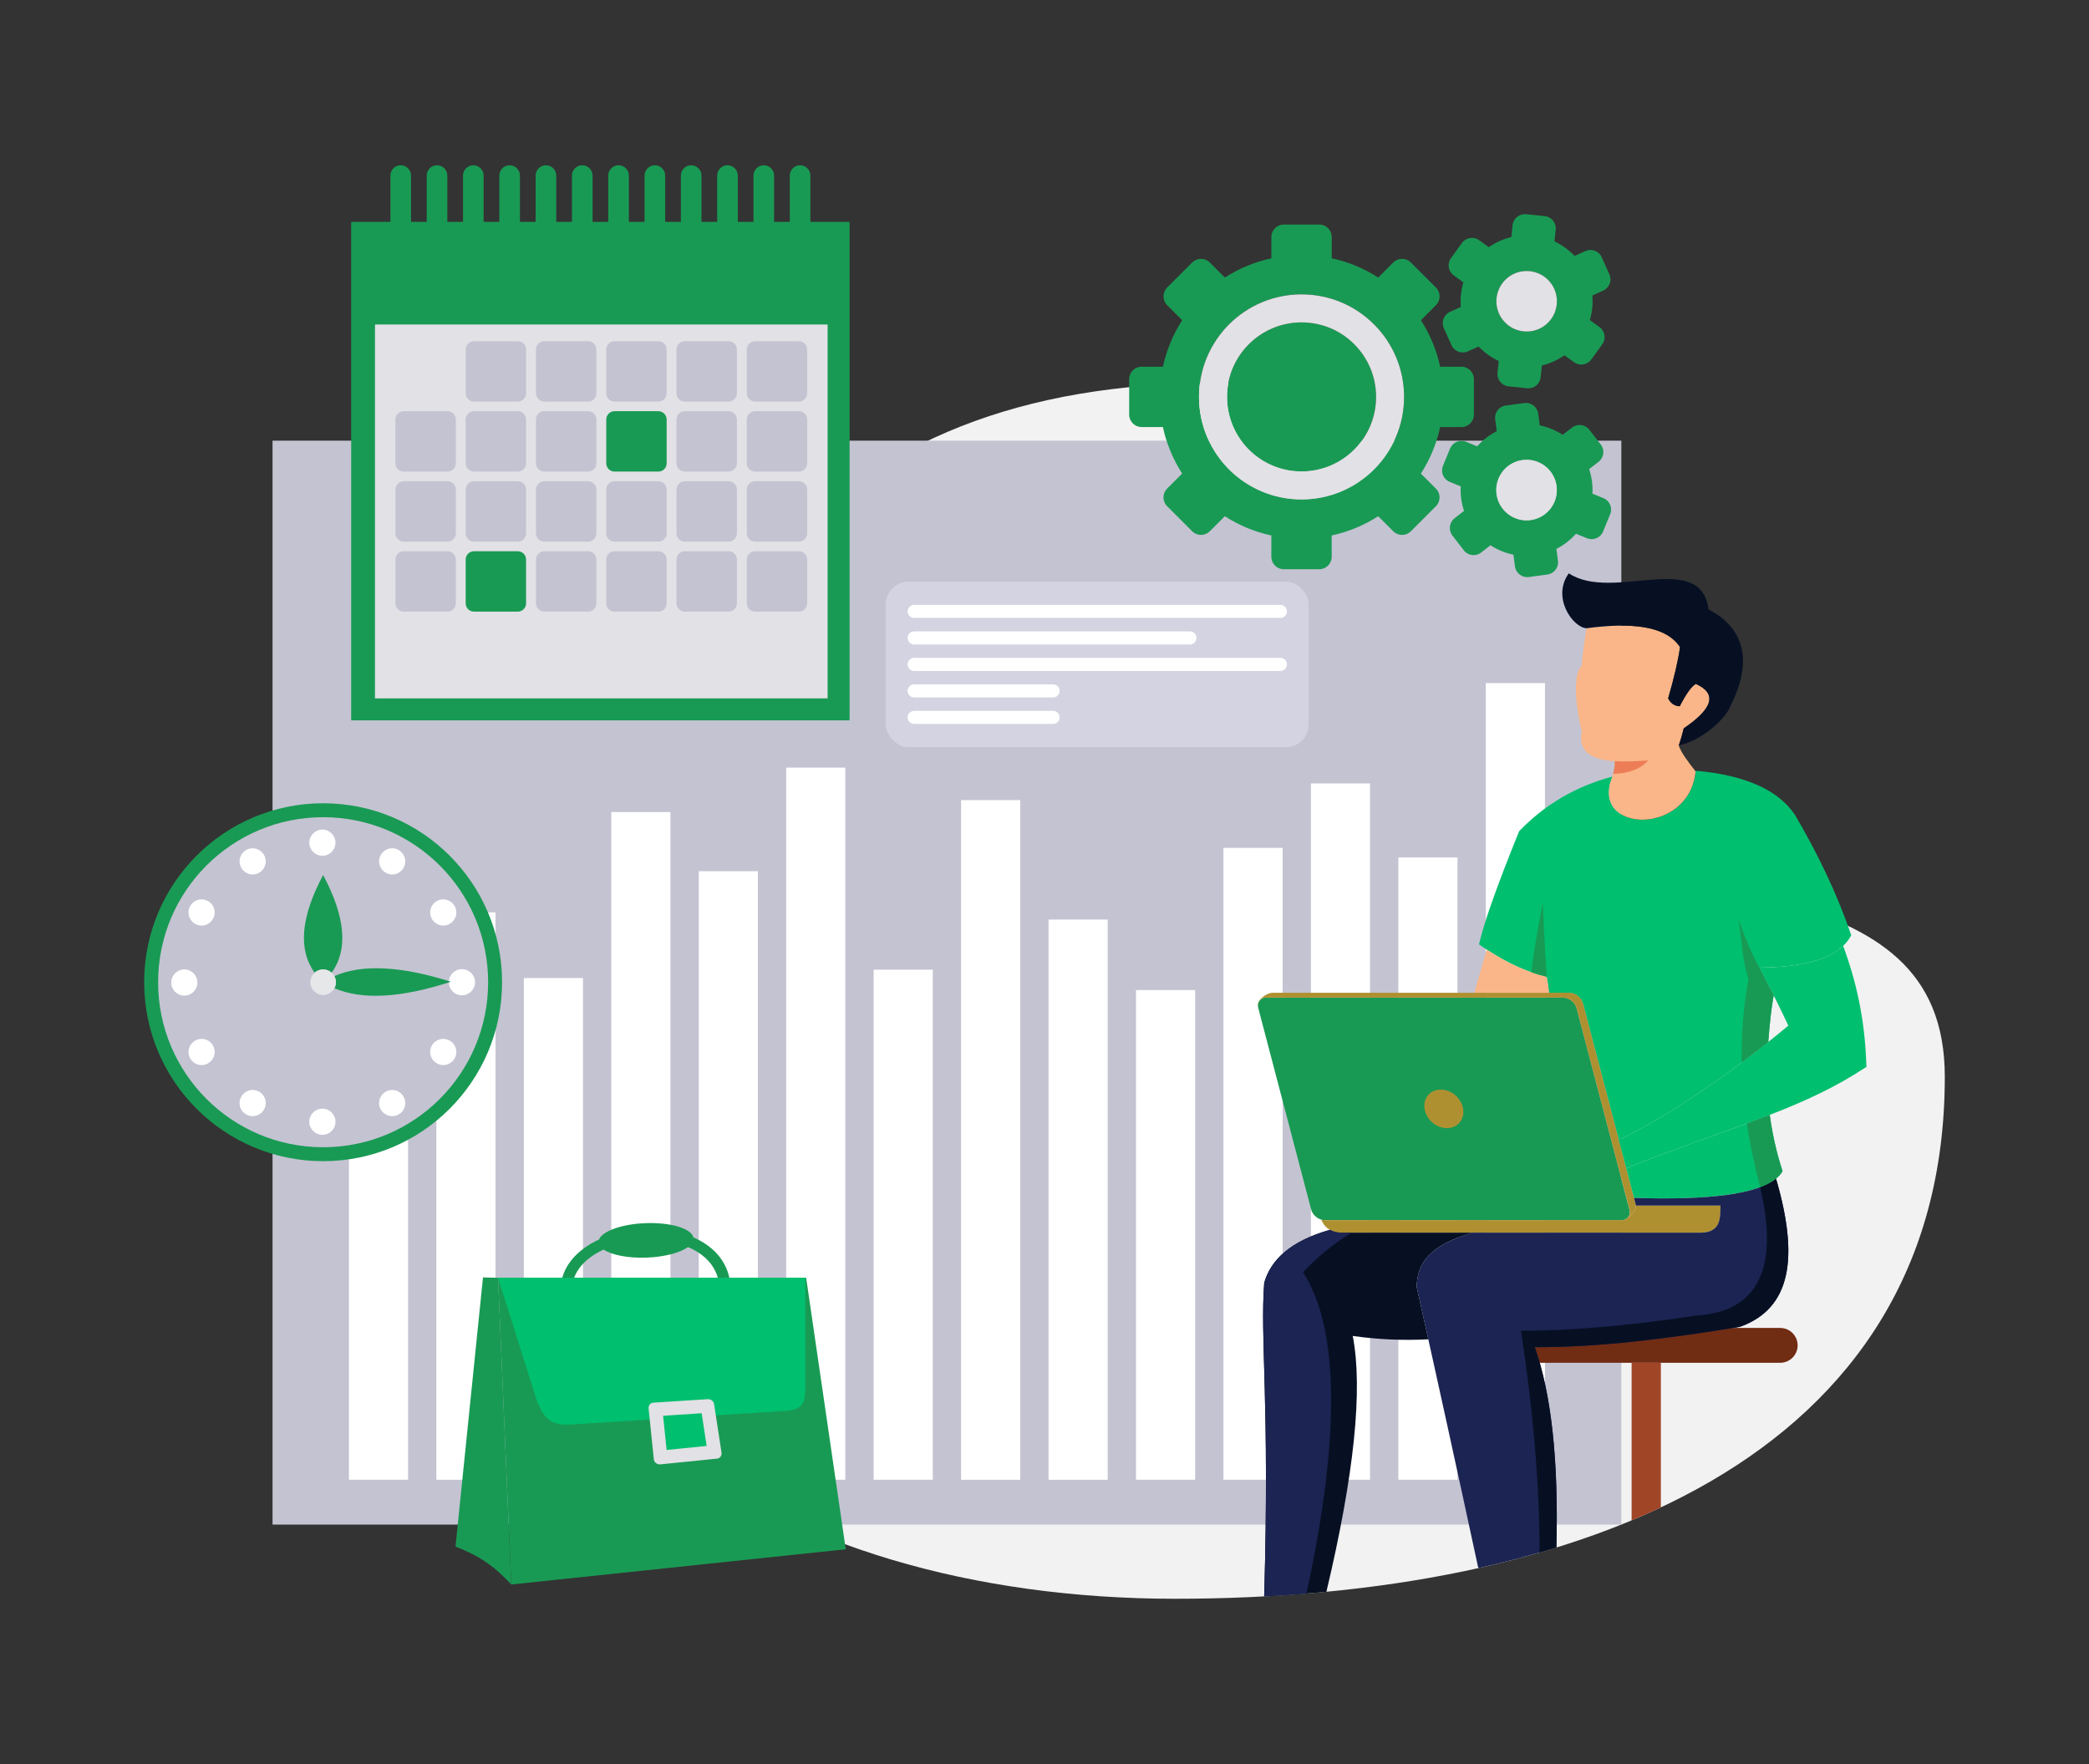
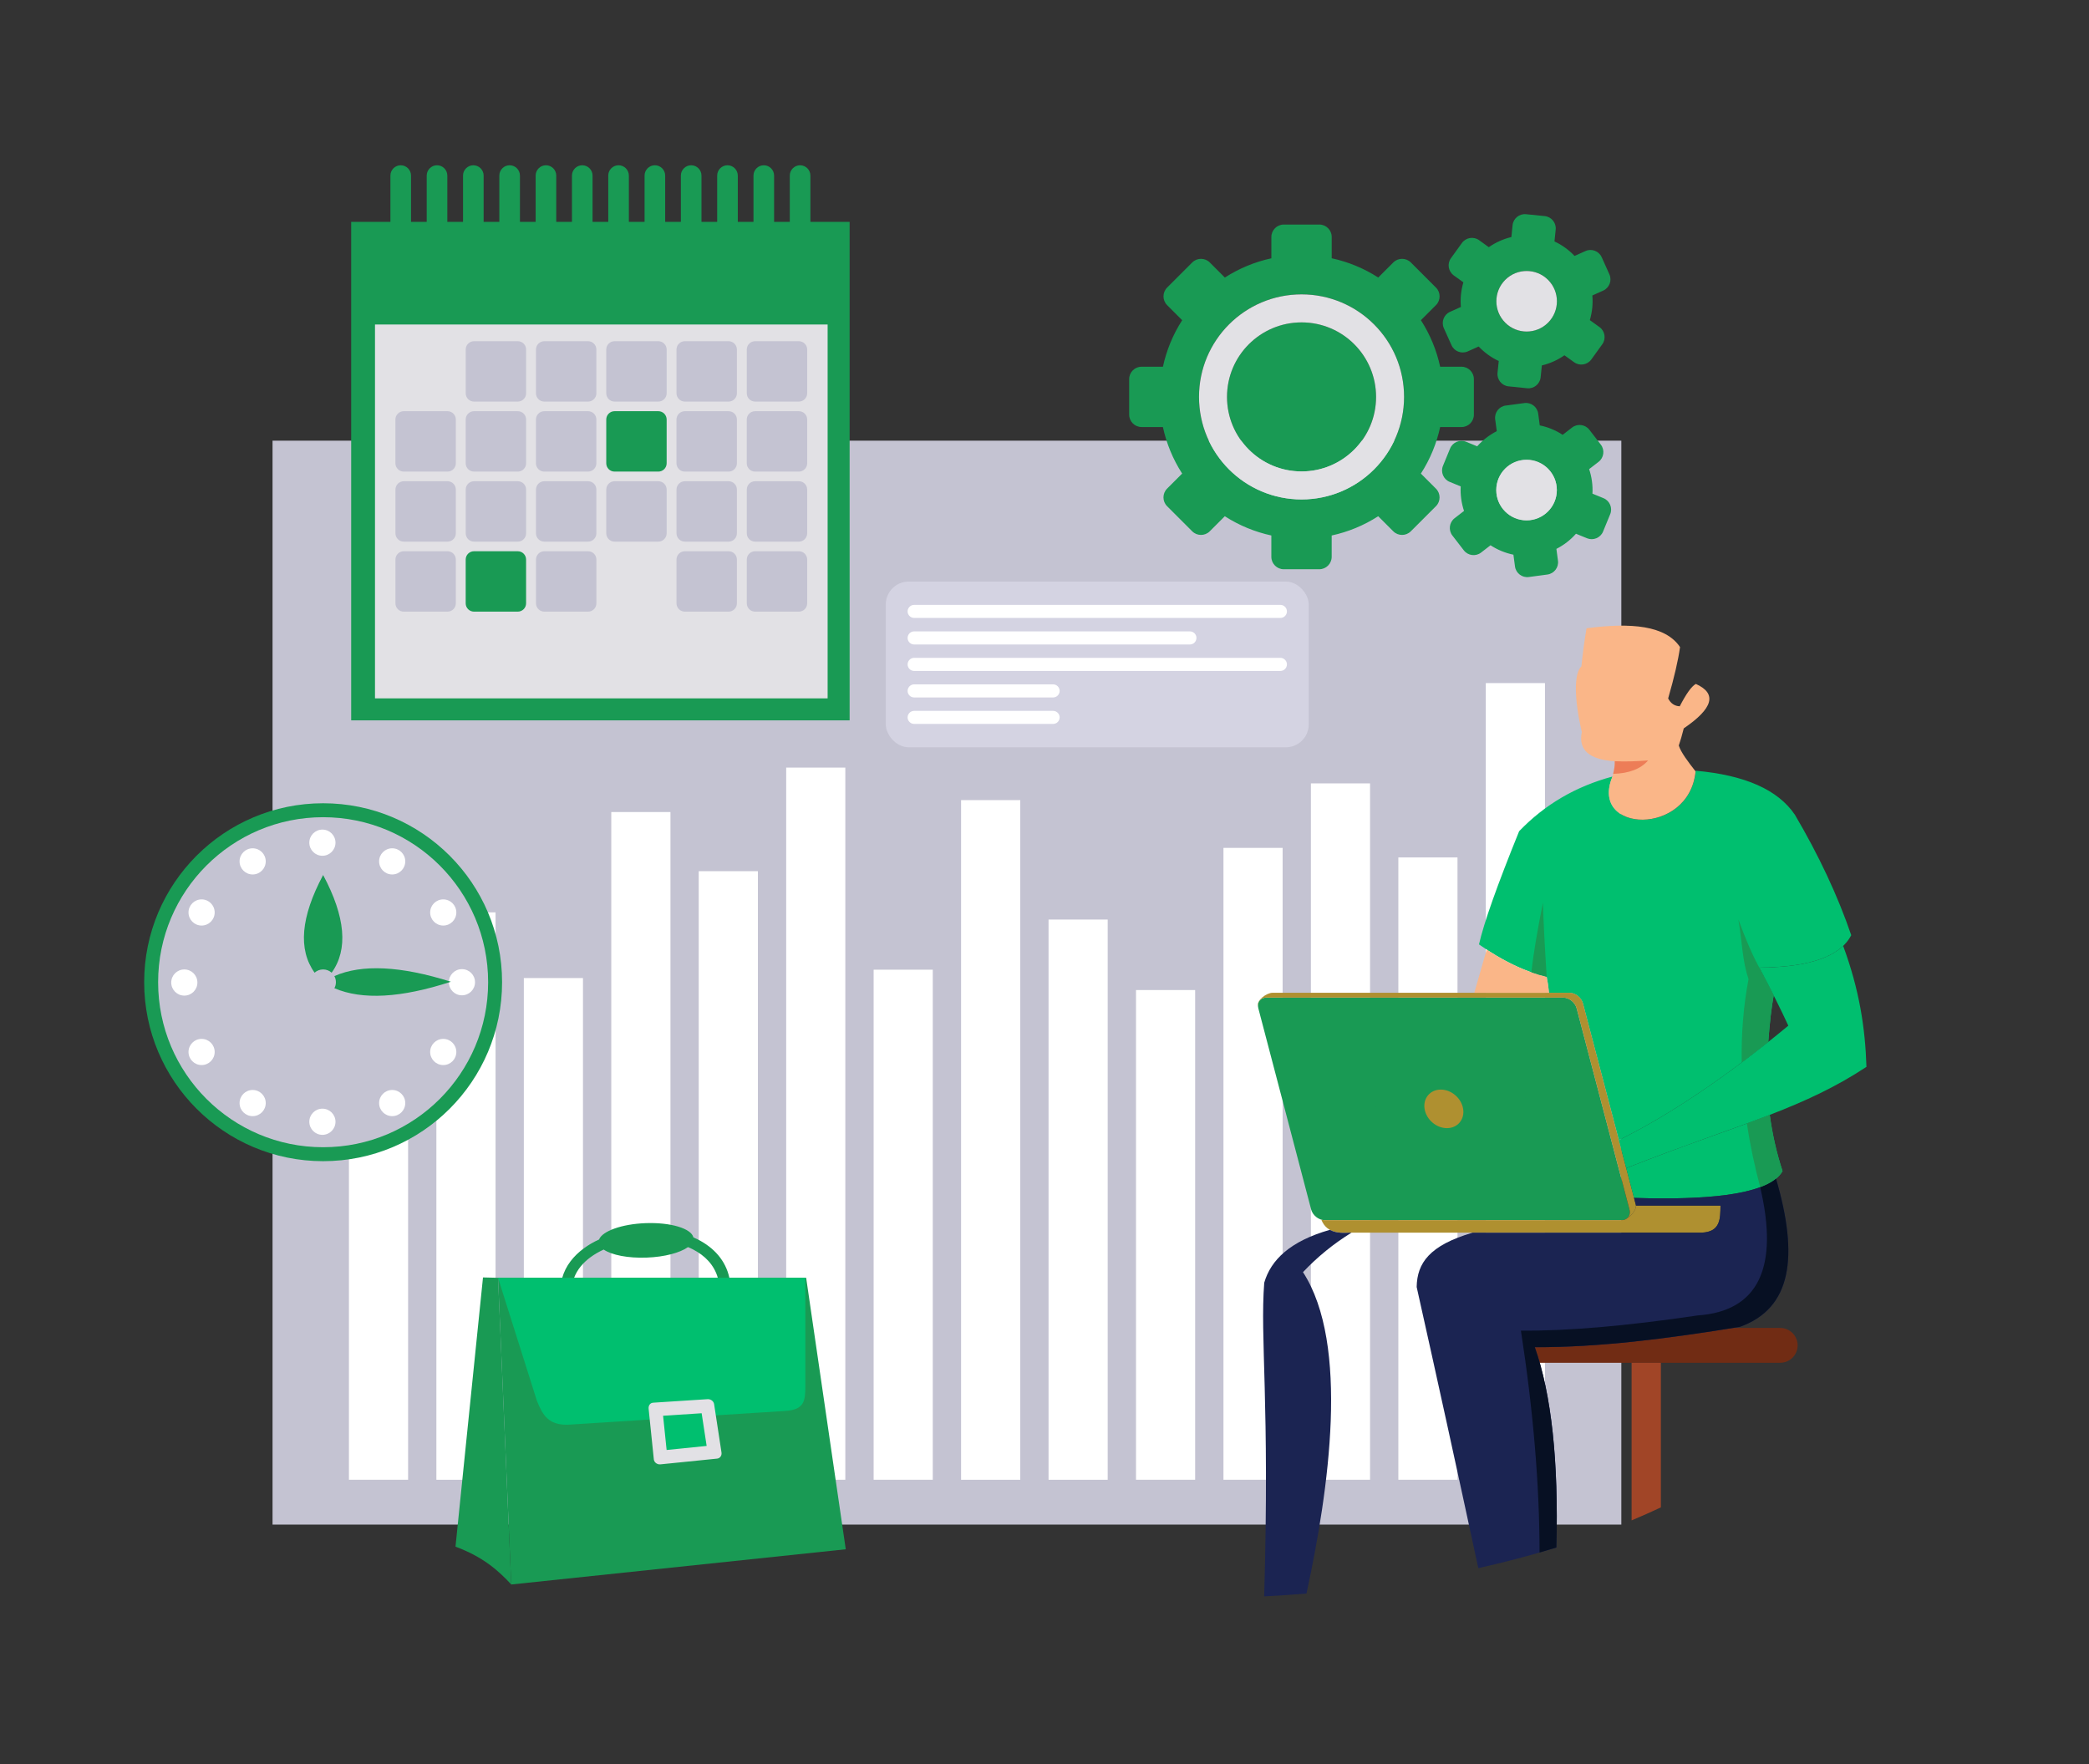
<svg xmlns="http://www.w3.org/2000/svg" id="Layer_1" data-name="Layer 1" viewBox="0 0 752 635">
  <rect x="0" y="0" width="752" height="635" fill="#333333" stroke="none" />
  <defs>
    <style>
      .cls-1, .cls-2 {
        fill: #c4c3d2;
      }

      .cls-3 {
        fill: #712c14;
      }

      .cls-3, .cls-4, .cls-5, .cls-6, .cls-7, .cls-8, .cls-2, .cls-9, .cls-10, .cls-11, .cls-12, .cls-13, .cls-14, .cls-15 {
        fill-rule: evenodd;
      }

      .cls-4 {
        fill: #f2f2f2;
      }

      .cls-5 {
        fill: #fab688;
      }

      .cls-6 {
        fill: #af9030;
      }

      .cls-16, .cls-7 {
        fill: #fff;
      }

      .cls-8 {
        fill: #00bf6f;
      }

      .cls-17, .cls-10 {
        fill: #e2e1e5;
      }

      .cls-9, .cls-18 {
        fill: #199a54;
      }

      .cls-19 {
        fill: #d4d3e2;
      }

      .cls-11 {
        fill: #1b2452;
      }

      .cls-12 {
        fill: #a14527;
      }

      .cls-13 {
        fill: #ed7d57;
      }

      .cls-14 {
        fill: #071023;
      }

      .cls-15 {
        fill: #e6e7e8;
      }
    </style>
  </defs>
-   <path class="cls-4" d="M438.45,137.85c62.19,0,55.09,113.48,99.99,148.07,59.42,45.78,161.65,23.11,161.65,101.68,0,137.93-132.6,187.91-277.1,187.91s-267.8-76.5-224.77-214.07c43.03-137.57,95.73-223.59,240.23-223.59Z" />
  <rect class="cls-1" x="98.11" y="158.63" width="485.54" height="390.18" />
  <rect class="cls-16" x="125.61" y="386.89" width="21.3" height="145.78" />
  <rect class="cls-16" x="157.09" y="328.43" width="21.3" height="204.25" />
  <rect class="cls-16" x="188.57" y="352.07" width="21.29" height="180.61" />
  <rect class="cls-16" x="220.05" y="292.31" width="21.3" height="240.36" />
  <rect class="cls-16" x="251.53" y="313.6" width="21.3" height="219.08" />
  <rect class="cls-16" x="283.01" y="276.31" width="21.29" height="256.36" />
  <rect class="cls-16" x="314.49" y="349.06" width="21.29" height="183.61" />
  <rect class="cls-16" x="345.97" y="288.02" width="21.3" height="244.66" />
  <rect class="cls-16" x="377.46" y="331.01" width="21.29" height="201.67" />
  <rect class="cls-16" x="408.94" y="356.39" width="21.29" height="176.28" />
  <rect class="cls-16" x="440.42" y="305.21" width="21.3" height="227.46" />
  <rect class="cls-16" x="471.9" y="282" width="21.29" height="250.67" />
  <rect class="cls-16" x="503.38" y="308.65" width="21.29" height="224.02" />
  <rect class="cls-16" x="534.86" y="245.89" width="21.3" height="286.78" />
  <path class="cls-9" d="M455.79,359.11h106.92c2.11,0,4.28,1.72,4.84,3.83l19.02,72.44c.55,2.1-.72,3.83-2.83,3.83h-106.92c-2.11,0-4.28-1.72-4.83-3.83l-19.02-72.44c-.55-2.11.72-3.83,2.82-3.83Z" />
  <path class="cls-8" d="M569.83,361.2l12.92,49.18c15.51-7.57,34.19-19.71,53.79-35.29.53-7.01,1.18-12.6,1.96-16.78-1.57-3.12-3.29-6.45-5.17-10,18.08-.11,29.11-4,33.08-11.67-4.84-14.15-11.6-28.61-20.29-43.36-6.07-8.99-17.97-14.27-35.7-15.84-2.07,23.77-38.52,22.55-29.95,2.09-13.23,3.55-24.43,10.11-33.61,19.68-7.9,19.46-12.72,33.05-14.45,40.75,8.58,6.01,16.7,9.9,24.38,11.67.35,1.69.62,3.6.83,5.75h7.38c2.1,0,4.28,1.72,4.83,3.83Z" />
  <path class="cls-6" d="M582.74,410.38l-12.91-49.18c-.55-2.11-2.73-3.83-4.83-3.83h-106.92c-2.11,0-5.86,2.72-5.23,4.81-.1-1.74,1.1-3.07,2.95-3.07h106.92c2.11,0,4.28,1.72,4.84,3.83l19.02,72.44c.33,1.26,0,2.39-.76,3.09,1.76-1.14,3.44-3.33,3.05-4.83l-6.11-23.26Z" />
  <path class="cls-6" d="M583.74,439.21h-106.92c-.39,0-.79-.06-1.17-.17,2.13,5.51,7.91,4.7,10.17,4.68h126.76c6.87-.29,6.69-5.11,6.78-9.75h-30.45c.1,1.47-1.46,3.44-3.1,4.5-.51.47-1.22.74-2.07.74Z" />
  <path class="cls-9" d="M568.77,388.9c-11.46,5.8-25.02,7.58-38.96,8.29.15.5.28,1.02.36,1.54.93,5.88-3.21,10.88-9.19,10.88-5.64,0-10.75-4.46-11.63-10.01-.1-.6-.14-1.2-.13-1.78-14.47.39-28.46,1.18-40.02,5.71l7.95,30.28h103.42l-11.8-44.91Z" />
  <path class="cls-6" d="M518.66,392.22c3.83,0,7.43,3.11,8.04,6.94.61,3.83-2.01,6.94-5.84,6.94s-7.43-3.1-8.04-6.94c-.61-3.83,2.01-6.94,5.84-6.94Z" />
  <path class="cls-8" d="M641.68,421.56c-2.13-6.5-3.67-13.25-4.6-20.24-14.4,5.58-30.87,10.95-51.68,19.18l2.81,10.71c31.46,1.03,49.28-2.19,53.47-9.64Z" />
  <path class="cls-8" d="M585.4,420.5c20.82-8.22,37.28-13.6,51.68-19.18,12.69-4.91,23.77-9.98,34.81-17.29-.46-14.1-2.56-27.74-8.39-43.55-5.36,5.12-15.42,7.73-30.19,7.83,4.27,8.08,7.76,15.04,10.45,20.9-22.21,18.41-43.62,32.67-61.03,41.17l2.66,10.12Z" />
  <path class="cls-5" d="M535.18,341.83c-1.6,5.6-3.09,10.78-4.46,15.54h26.89c-.2-2.15-.48-4.06-.83-5.75-6.84-1.58-14.05-4.84-21.61-9.79Z" />
-   <path class="cls-14" d="M477.48,572.99c10.03-42.24,13.19-72.94,9.48-92.09,9.04,1.29,18.11,1.69,27.23,1.21-1.39-6.24-2.78-12.5-4.2-18.83.16-8.6,4.56-14.98,20.14-19.56h-44.31c-1.51.01-4.58.38-7.09-1.02-14.28,4.08-21.25,10.81-23.63,19.04-1.55,20.16,2.01,42.82-.02,112.92,7.54-.41,15.01-.96,22.41-1.67Z" />
  <path class="cls-11" d="M486.51,443.72h-.69c-1.51.01-4.58.38-7.09-1.02-14.28,4.08-21.25,10.81-23.63,19.04-1.55,20.16,2.01,42.82-.02,112.92,5.1-.27,10.18-.61,15.23-1.03,8.12-37.51,15.57-89.71-1.26-115.69,5.17-5.48,10.99-10.22,17.47-14.22Z" />
  <path class="cls-5" d="M610.39,277.69c-2.83-3.61-5.33-6.95-6.06-9.33.57-1.63,1.17-3.68,1.79-6.17,10.61-7.21,12.06-12.54,4.35-16-1.56.87-3.48,3.56-5.79,8.05-1.84-.07-3.23-1.01-4.18-2.82,2.19-7.59,3.62-13.75,4.28-18.49-5.23-7.77-17.46-8.88-33.65-6.78-.75,4.31-1.37,8.87-1.85,13.7-2.86,2.64-2.49,12.42.14,23.68-1.32,6.41,2.64,9.91,11.87,10.49.13,2.27-.76,5.17-.83,5.51h0s-.01.04-.03.07c-8.42,20.31,27.65,21.56,29.95-1.92Z" />
-   <path class="cls-14" d="M571.13,226.14c16.19-2.1,28.42-.99,33.65,6.78-.66,4.74-2.08,10.9-4.28,18.49.95,1.81,2.34,2.75,4.18,2.82,2.3-4.5,4.23-7.18,5.79-8.05,7.71,3.46,6.26,8.79-4.35,16-.62,2.48-1.22,4.54-1.79,6.17,9.55-2.14,17.53-10.68,18.66-14.37,11.14-21.95-1.28-31.22-7.93-34.6-2.93-21.74-34.5-2.52-50.32-13-6.28,8.68,1.49,19.57,6.39,19.77Z" />
  <path class="cls-13" d="M593.29,273.73c-4.47.36-8.46.46-12,.28.09,1.57-.3,3.43-.58,4.55,5.72-.15,9.91-1.76,12.58-4.83Z" />
  <path class="cls-3" d="M544.38,478.02h96.47c3.45,0,6.27,2.82,6.27,6.27h0c0,3.45-2.82,6.27-6.27,6.27h-96.47c-3.45,0-6.27-2.82-6.27-6.27h0c0-3.45,2.82-6.27,6.27-6.27Z" />
  <path class="cls-12" d="M587.35,547.29v-56.73h10.53v52.06c-3.45,1.62-6.96,3.18-10.53,4.68Z" />
  <path class="cls-11" d="M626.35,477.62c18.65-6.7,21.19-25.28,12.98-53.35-6.74,5.52-23.78,7.83-51.13,6.94l.64,2.43c.03.11.05.22.05.33h30.45c-.09,4.64.09,9.46-6.78,9.75h-82.45c-15.58,4.58-19.98,10.96-20.14,19.56,7.41,33.1,14.2,64.14,22.19,101.2,9.63-2.14,19.01-4.61,28.11-7.42.82-31.08-1.77-55.12-7.77-72.11,23.07.09,47.68-3.05,73.83-7.32Z" />
  <path class="cls-14" d="M626.35,477.62c18.65-6.7,21.19-25.28,12.98-53.35-1.43,1.17-3.33,2.2-5.7,3.08,6.8,28.85-.59,44.66-22.52,46.17-25.58,3.79-46.78,5.62-63.61,5.47,4.45,28.84,6.69,55.46,6.71,79.87,2.03-.59,4.06-1.19,6.06-1.81.81-31.08-1.77-55.12-7.77-72.11,23.07.09,47.68-3.05,73.83-7.32Z" />
  <path class="cls-9" d="M633.32,348.31c-2.38-4.29-4.89-10.07-7.54-17.33,1.43,8.45,1.35,14.55,3.65,21.5-1.86,9.83-2.63,19.86-2.44,29.98,3.15-2.36,6.33-4.82,9.54-7.37.53-7.01,1.18-12.6,1.96-16.78-1.57-3.12-3.29-6.45-5.17-10h0ZM551.25,350.01c1.87.66,3.71,1.19,5.53,1.61-.69-10.76-1.14-19.65-1.36-26.68-2.07,10.38-3.46,18.73-4.17,25.07h0ZM641.68,421.56c-2.13-6.5-3.67-13.25-4.6-20.24-2.67,1.03-5.4,2.06-8.23,3.1,1.13,7.65,2.75,15.31,4.8,22.93,4.03-1.51,6.7-3.43,8.02-5.78Z" />
  <path class="cls-9" d="M440.92,99.91c5.21-3.35,10.89-5.66,16.75-6.93v-7.69c0-2.45,2.01-4.46,4.46-4.46h12.8c2.45,0,4.46,2,4.46,4.45v7.69c5.86,1.27,11.55,3.58,16.75,6.93l5.43-5.43c1.73-1.73,4.57-1.73,6.3,0l2.24,2.24,4.58,4.58,2.24,2.24c1.73,1.73,1.73,4.57,0,6.3l-5.43,5.43c3.35,5.21,5.66,10.89,6.93,16.75h7.69c2.45,0,4.45,2.01,4.45,4.46v12.8c0,2.45-2,4.46-4.45,4.46h-7.69c-1.27,5.86-3.58,11.55-6.94,16.75l5.43,5.43c1.73,1.73,1.73,4.57,0,6.3l-2.24,2.24-4.58,4.58-2.24,2.23c-1.73,1.73-4.57,1.73-6.3,0l-5.43-5.43c-5.21,3.35-10.89,5.66-16.75,6.93v7.69c0,2.45-2.01,4.46-4.46,4.46h-12.8c-2.45,0-4.46-2.01-4.46-4.46v-7.69c-5.86-1.27-11.55-3.58-16.75-6.93l-5.43,5.43c-1.73,1.73-4.57,1.73-6.3,0l-2.24-2.24-4.58-4.58-2.24-2.24c-1.73-1.73-1.73-4.57,0-6.3l5.43-5.43c-3.35-5.21-5.67-10.89-6.93-16.75h-7.68c-2.45,0-4.46-2.01-4.46-4.46v-12.8c0-2.45,2-4.45,4.46-4.45h7.69c1.27-5.87,3.58-11.55,6.93-16.75l-5.43-5.43c-1.73-1.73-1.73-4.57,0-6.3l2.24-2.24,4.58-4.58,2.24-2.24c1.73-1.73,4.57-1.73,6.3,0l5.43,5.43h0ZM549.35,77.11c-2.42-.25-4.6,1.53-4.85,3.95l-.43,4.27c-2.95.7-5.7,1.95-8.13,3.65l-3.49-2.52c-1.97-1.42-4.75-.97-6.18,1l-3.96,5.48c-1.42,1.97-.97,4.75,1,6.18l3.48,2.51c-.42,1.41-.71,2.88-.87,4.39-.15,1.52-.16,3.01-.03,4.48l-3.92,1.76c-2.22,1-3.22,3.63-2.22,5.85l2.77,6.16c1,2.22,3.63,3.22,5.85,2.22l3.92-1.76c2.04,2.16,4.48,3.94,7.23,5.22l-.44,4.27c-.24,2.42,1.53,4.6,3.95,4.85l6.72.69c2.42.25,4.6-1.53,4.85-3.95l.44-4.27c2.95-.7,5.7-1.95,8.13-3.65l3.49,2.51c1.97,1.42,4.75.97,6.18-1l3.95-5.48c1.42-1.97.98-4.75-1-6.18l-3.48-2.51c.42-1.41.71-2.87.87-4.39.15-1.52.16-3.01.03-4.48l3.92-1.76c2.22-1,3.22-3.63,2.22-5.85l-2.77-6.16c-1-2.22-3.63-3.22-5.85-2.22l-3.92,1.76c-2.04-2.16-4.48-3.94-7.23-5.22l.44-4.27c.25-2.42-1.53-4.61-3.95-4.85l-6.72-.68h0ZM549.56,97.55c6.02,0,10.9,4.88,10.9,10.9s-4.88,10.9-10.9,10.9-10.9-4.88-10.9-10.9,4.88-10.9,10.9-10.9h0ZM542.03,145.98c-2.41.32-4.12,2.56-3.79,4.98l.57,4.25c-2.7,1.37-5.09,3.23-7.05,5.45l-3.98-1.63c-2.25-.92-4.85.16-5.77,2.41l-2.57,6.25c-.92,2.25.16,4.85,2.41,5.77l3.98,1.63c-.08,1.47-.03,2.96.18,4.47.2,1.51.55,2.97,1.01,4.36l-3.4,2.63c-1.92,1.49-2.28,4.28-.8,6.21l4.13,5.35c1.49,1.93,4.28,2.29,6.21.8l3.4-2.63c2.48,1.62,5.28,2.79,8.24,3.39l.57,4.25c.33,2.41,2.56,4.12,4.98,3.79l6.7-.9c2.41-.33,4.12-2.57,3.79-4.98l-.57-4.25c2.7-1.37,5.09-3.23,7.05-5.45l3.98,1.63c2.25.92,4.85-.16,5.77-2.41l2.57-6.25c.93-2.25-.16-4.85-2.41-5.77l-3.98-1.63c.08-1.47.03-2.96-.18-4.47-.2-1.51-.55-2.97-1.01-4.36l3.4-2.62c1.93-1.49,2.29-4.28.8-6.21l-4.13-5.35c-1.49-1.93-4.28-2.28-6.2-.8l-3.4,2.63c-2.48-1.62-5.27-2.79-8.24-3.39l-.57-4.25c-.32-2.41-2.56-4.12-4.97-3.79l-6.7.9h0ZM549.53,165.51c6.02,0,10.9,4.88,10.9,10.9s-4.88,10.9-10.9,10.9-10.9-4.88-10.9-10.9,4.88-10.9,10.9-10.9h0ZM468.53,105.96c-10.19,0-19.42,4.13-26.1,10.81-6.68,6.68-10.81,15.91-10.81,26.1s4.13,19.42,10.81,26.1c6.68,6.68,15.91,10.81,26.1,10.81s19.42-4.13,26.1-10.81c6.68-6.68,10.81-15.91,10.81-26.1s-4.13-19.42-10.81-26.1c-6.68-6.68-15.91-10.81-26.1-10.81h0ZM487.5,123.9c-4.86-4.85-11.56-7.86-18.97-7.86s-14.12,3-18.97,7.86c-4.86,4.85-7.86,11.56-7.86,18.97s3,14.12,7.86,18.97c4.85,4.85,11.56,7.86,18.97,7.86s14.12-3,18.97-7.86c4.85-4.86,7.86-11.56,7.86-18.97s-3-14.12-7.86-18.97Z" />
  <path class="cls-9" d="M116.32,289.15c35.58,0,64.42,28.84,64.42,64.42s-28.84,64.42-64.42,64.42-64.42-28.84-64.42-64.42,28.84-64.42,64.42-64.42Z" />
  <polygon class="cls-9" points="179.28 459.97 184.04 570.37 304.46 557.69 290.2 459.97 179.28 459.97" />
  <path class="cls-9" d="M163.97,556.76c9.7,3.57,15.31,8.44,20.07,13.6l-4.75-110.39-5.42-.13-9.9,96.92Z" />
  <path class="cls-8" d="M179.28,459.97l14,44.29c2.01,4.91,4.08,9.21,12.24,8.53l77.28-4.9c6.89-.44,7.05-3.92,7.11-8.64v-39.28h-110.64Z" />
  <path class="cls-10" d="M235.07,504.93l19.66-1.27c1.08-.07,2.16.69,2.33,1.76l2.67,17.46c.16,1.07-.52,2.07-1.58,2.18l-20.45,2.07c-1.07.11-2.21-.68-2.33-1.76l-1.88-18.26c-.11-1.09.5-2.1,1.58-2.17Z" />
  <polygon class="cls-8" points="238.7 509.63 239.97 521.95 254.38 520.49 252.58 508.73 238.7 509.63" />
  <path class="cls-9" d="M202.39,459.97c1.21-4.28,4.02-7.85,7.83-10.64,1.64-1.2,3.46-2.26,5.43-3.15,1.16-3.01,8.15-5.55,16.68-5.88,9.04-.35,16.53,1.91,17.27,5.11.57.25,1.13.51,1.67.79,5.67,2.91,9.91,7.45,11.29,13.77h-4.16c-1.33-4.64-4.63-8.01-8.94-10.22-.58-.3-1.18-.58-1.8-.83-2.83,2.03-8.4,3.54-14.85,3.78-6.75.26-12.65-.94-15.5-2.9-1.71.79-3.3,1.7-4.73,2.75-2.72,2-4.81,4.48-5.92,7.42h-4.26Z" />
  <path class="cls-2" d="M116.32,294.17c32.8,0,59.4,26.59,59.4,59.4s-26.59,59.4-59.4,59.4-59.4-26.59-59.4-59.4,26.59-59.4,59.4-59.4Z" />
  <path class="cls-7" d="M116.06,298.63c2.6,0,4.71,2.11,4.71,4.71s-2.11,4.71-4.71,4.71-4.71-2.11-4.71-4.71,2.11-4.71,4.71-4.71h0ZM90.95,305.36c2.6,0,4.71,2.11,4.71,4.71s-2.11,4.71-4.71,4.71-4.71-2.11-4.71-4.71,2.11-4.71,4.71-4.71h0ZM72.57,323.75c2.6,0,4.71,2.11,4.71,4.71s-2.11,4.71-4.71,4.71-4.71-2.11-4.71-4.71,2.11-4.71,4.71-4.71h0ZM66.35,348.97c2.6,0,4.71,2.11,4.71,4.71s-2.11,4.71-4.71,4.71-4.71-2.11-4.71-4.71,2.11-4.71,4.71-4.71h0ZM72.57,373.97c2.6,0,4.71,2.11,4.71,4.71s-2.11,4.71-4.71,4.71-4.71-2.11-4.71-4.71,2.11-4.71,4.71-4.71h0ZM90.95,392.36c2.6,0,4.71,2.11,4.71,4.71s-2.11,4.71-4.71,4.71-4.71-2.11-4.71-4.71,2.11-4.71,4.71-4.71h0ZM141.18,392.36c2.6,0,4.71,2.11,4.71,4.71s-2.11,4.71-4.71,4.71-4.71-2.11-4.71-4.71,2.11-4.71,4.71-4.71h0ZM159.56,373.97c2.6,0,4.71,2.11,4.71,4.71s-2.11,4.71-4.71,4.71-4.71-2.11-4.71-4.71,2.11-4.71,4.71-4.71h0ZM166.29,348.86c2.6,0,4.71,2.11,4.71,4.71s-2.11,4.71-4.71,4.71-4.71-2.11-4.71-4.71,2.11-4.71,4.71-4.71h0ZM159.56,323.75c2.6,0,4.71,2.11,4.71,4.71s-2.11,4.71-4.71,4.71-4.71-2.11-4.71-4.71,2.11-4.71,4.71-4.71h0ZM141.18,305.36c2.6,0,4.71,2.11,4.71,4.71s-2.11,4.71-4.71,4.71-4.71-2.11-4.71-4.71,2.11-4.71,4.71-4.71h0ZM116.06,399.09c2.6,0,4.71,2.11,4.71,4.71s-2.11,4.71-4.71,4.71-4.71-2.11-4.71-4.71,2.11-4.71,4.71-4.71Z" />
  <path class="cls-9" d="M119.39,350.14c6-8.35,4.98-20.07-3.07-35.16-8.05,15.1-9.07,26.82-3.07,35.16.81-.73,1.89-1.17,3.07-1.17s2.25.44,3.07,1.17Z" />
  <path class="cls-9" d="M120.38,355.73c9.99,4.29,23.97,3.52,41.93-2.33-18.06-5.71-32.04-6.39-41.95-2.04.36.65.56,1.4.56,2.2s-.2,1.52-.54,2.16Z" />
-   <path class="cls-15" d="M116.32,348.97c2.54,0,4.6,2.06,4.6,4.6s-2.06,4.6-4.6,4.6-4.6-2.06-4.6-4.6,2.06-4.6,4.6-4.6Z" />
  <rect class="cls-19" x="318.87" y="209.35" width="152.25" height="59.65" rx="8.24" ry="8.24" />
  <path class="cls-7" d="M329.07,217.74h131.85c1.29,0,2.35,1.06,2.35,2.35h0c0,1.29-1.06,2.35-2.35,2.35h-131.85c-1.29,0-2.35-1.06-2.35-2.35h0c0-1.29,1.06-2.35,2.35-2.35h0ZM329.07,255.89h50.03c1.29,0,2.35,1.06,2.35,2.35h0c0,1.29-1.06,2.35-2.35,2.35h-50.03c-1.29,0-2.35-1.06-2.35-2.35h0c0-1.29,1.06-2.35,2.35-2.35h0ZM329.07,246.35h50.03c1.29,0,2.35,1.06,2.35,2.36h0c0,1.29-1.06,2.35-2.35,2.35h-50.03c-1.29,0-2.35-1.06-2.35-2.35h0c0-1.29,1.06-2.36,2.35-2.36h0ZM329.07,236.81h131.85c1.29,0,2.35,1.06,2.35,2.36h0c0,1.29-1.06,2.35-2.35,2.35h-131.85c-1.29,0-2.35-1.06-2.35-2.35h0c0-1.3,1.06-2.36,2.35-2.36h0ZM329.07,227.28h99.28c1.29,0,2.35,1.06,2.35,2.35h0c0,1.3-1.06,2.36-2.35,2.36h-99.28c-1.29,0-2.35-1.06-2.35-2.35h0c0-1.3,1.06-2.36,2.35-2.36Z" />
  <rect class="cls-18" x="126.42" y="79.87" width="179.43" height="179.44" />
  <rect class="cls-17" x="134.99" y="116.81" width="162.94" height="134.58" />
  <path class="cls-2" d="M271.82,122.82h15.76c1.64,0,2.99,1.35,2.99,2.99v15.76c0,1.64-1.35,2.99-2.99,2.99h-15.76c-1.64,0-2.99-1.34-2.99-2.99v-15.76c0-1.64,1.34-2.99,2.99-2.99h0ZM246.52,122.82h15.76c1.64,0,2.99,1.35,2.99,2.99v15.76c0,1.64-1.34,2.99-2.99,2.99h-15.76c-1.64,0-2.99-1.34-2.99-2.99v-15.76c0-1.64,1.35-2.99,2.99-2.99h0ZM221.23,122.82h15.76c1.64,0,2.99,1.35,2.99,2.99v15.76c0,1.64-1.35,2.99-2.99,2.99h-15.76c-1.64,0-2.99-1.34-2.99-2.99v-15.76c0-1.64,1.34-2.99,2.99-2.99h0ZM195.93,122.82h15.76c1.65,0,2.99,1.35,2.99,2.99v15.76c0,1.64-1.34,2.99-2.99,2.99h-15.76c-1.64,0-2.99-1.34-2.99-2.99v-15.76c0-1.64,1.35-2.99,2.99-2.99h0ZM170.64,122.82h15.76c1.64,0,2.99,1.35,2.99,2.99v15.76c0,1.64-1.35,2.99-2.99,2.99h-15.76c-1.65,0-2.99-1.34-2.99-2.99v-15.76c0-1.64,1.34-2.99,2.99-2.99Z" />
  <path class="cls-1" d="M170.64,148.02h15.76c1.65,0,2.99,1.34,2.99,2.99v15.76c0,1.65-1.34,2.99-2.99,2.99h-15.77c-1.65,0-2.99-1.34-2.99-2.99v-15.76c0-1.65,1.34-2.99,2.99-2.99Z" />
  <path class="cls-1" d="M195.93,148.02h15.76c1.65,0,2.99,1.34,2.99,2.99v15.76c0,1.65-1.34,2.99-2.99,2.99h-15.77c-1.65,0-2.99-1.34-2.99-2.99v-15.76c0-1.65,1.34-2.99,2.99-2.99Z" />
  <path class="cls-18" d="M221.23,148.02h15.76c1.65,0,2.99,1.34,2.99,2.99v15.76c0,1.65-1.34,2.99-2.99,2.99h-15.76c-1.65,0-2.99-1.34-2.99-2.99v-15.76c0-1.65,1.34-2.99,2.99-2.99Z" />
  <path class="cls-1" d="M246.52,148.02h15.76c1.65,0,2.99,1.34,2.99,2.99v15.76c0,1.65-1.34,2.99-2.99,2.99h-15.77c-1.65,0-2.99-1.34-2.99-2.99v-15.76c0-1.65,1.34-2.99,2.99-2.99Z" />
  <path class="cls-1" d="M271.82,148.02h15.76c1.65,0,2.99,1.34,2.99,2.99v15.76c0,1.65-1.34,2.99-2.99,2.99h-15.77c-1.65,0-2.99-1.34-2.99-2.99v-15.76c0-1.65,1.34-2.99,2.99-2.99Z" />
  <path class="cls-1" d="M145.34,148.02h15.76c1.65,0,2.99,1.34,2.99,2.99v15.76c0,1.65-1.34,2.99-2.99,2.99h-15.77c-1.65,0-2.99-1.34-2.99-2.99v-15.76c0-1.65,1.34-2.99,2.99-2.99Z" />
  <path class="cls-2" d="M145.34,173.23h15.76c1.64,0,2.99,1.34,2.99,2.99v15.76c0,1.64-1.34,2.99-2.99,2.99h-15.76c-1.64,0-2.99-1.34-2.99-2.99v-15.76c0-1.64,1.35-2.99,2.99-2.99h0ZM271.82,173.23h15.76c1.64,0,2.99,1.34,2.99,2.99v15.76c0,1.64-1.35,2.99-2.99,2.99h-15.76c-1.64,0-2.99-1.34-2.99-2.99v-15.76c0-1.64,1.34-2.99,2.99-2.99h0ZM246.52,173.23h15.76c1.64,0,2.99,1.34,2.99,2.99v15.76c0,1.64-1.34,2.99-2.99,2.99h-15.76c-1.64,0-2.99-1.34-2.99-2.99v-15.76c0-1.64,1.35-2.99,2.99-2.99h0ZM221.23,173.23h15.76c1.64,0,2.99,1.34,2.99,2.99v15.76c0,1.64-1.35,2.99-2.99,2.99h-15.76c-1.64,0-2.99-1.34-2.99-2.99v-15.76c0-1.64,1.34-2.99,2.99-2.99h0ZM195.93,173.23h15.76c1.65,0,2.99,1.34,2.99,2.99v15.76c0,1.64-1.34,2.99-2.99,2.99h-15.76c-1.64,0-2.99-1.34-2.99-2.99v-15.76c0-1.64,1.35-2.99,2.99-2.99h0ZM170.64,173.23h15.76c1.64,0,2.99,1.34,2.99,2.99v15.76c0,1.64-1.35,2.99-2.99,2.99h-15.76c-1.65,0-2.99-1.34-2.99-2.99v-15.76c0-1.64,1.34-2.99,2.99-2.99Z" />
  <path class="cls-18" d="M170.63,198.43h15.76c1.65,0,2.99,1.34,2.99,2.99v15.76c0,1.65-1.34,2.99-2.99,2.99h-15.76c-1.65,0-2.99-1.34-2.99-2.99v-15.76c0-1.65,1.34-2.99,2.99-2.99Z" />
  <path class="cls-1" d="M195.93,198.43h15.77c1.65,0,2.99,1.34,2.99,2.99v15.76c0,1.65-1.34,2.99-2.99,2.99h-15.76c-1.65,0-2.99-1.34-2.99-2.99v-15.76c0-1.65,1.34-2.99,2.99-2.99Z" />
-   <path class="cls-1" d="M221.23,198.43h15.76c1.65,0,2.99,1.34,2.99,2.99v15.76c0,1.65-1.34,2.99-2.99,2.99h-15.76c-1.65,0-2.99-1.34-2.99-2.99v-15.76c0-1.65,1.34-2.99,2.99-2.99Z" />
  <path class="cls-1" d="M246.52,198.43h15.76c1.65,0,2.99,1.34,2.99,2.99v15.76c0,1.65-1.34,2.99-2.99,2.99h-15.76c-1.65,0-2.99-1.34-2.99-2.99v-15.76c0-1.65,1.34-2.99,2.99-2.99Z" />
  <path class="cls-1" d="M271.82,198.43h15.76c1.65,0,2.99,1.34,2.99,2.99v15.76c0,1.65-1.34,2.99-2.99,2.99h-15.76c-1.65,0-2.99-1.34-2.99-2.99v-15.76c0-1.65,1.34-2.99,2.99-2.99Z" />
  <path class="cls-1" d="M145.34,198.43h15.76c1.65,0,2.99,1.34,2.99,2.99v15.76c0,1.65-1.34,2.99-2.99,2.99h-15.76c-1.65,0-2.99-1.34-2.99-2.99v-15.76c0-1.65,1.34-2.99,2.99-2.99Z" />
  <path class="cls-9" d="M144.25,59.49h0c2.04,0,3.71,1.67,3.71,3.71v35.79c0,2.04-1.67,3.71-3.71,3.71h0c-2.04,0-3.71-1.67-3.71-3.71v-35.79c0-2.04,1.67-3.71,3.71-3.71h0ZM288.02,59.49h0c2.04,0,3.71,1.67,3.71,3.71v35.79c0,2.04-1.67,3.71-3.71,3.71h0c-2.04,0-3.71-1.67-3.71-3.71v-35.79c0-2.04,1.67-3.71,3.71-3.71h0ZM274.95,59.49h0c2.04,0,3.71,1.67,3.71,3.71v35.79c0,2.04-1.67,3.71-3.71,3.71h0c-2.04,0-3.71-1.67-3.71-3.71v-35.79c0-2.04,1.67-3.71,3.71-3.71h0ZM261.88,59.49h0c2.04,0,3.71,1.67,3.71,3.71v35.79c0,2.04-1.67,3.71-3.71,3.71h0c-2.04,0-3.71-1.67-3.71-3.71v-35.79c0-2.04,1.67-3.71,3.71-3.71h0ZM248.81,59.49h0c2.04,0,3.71,1.67,3.71,3.71v35.79c0,2.04-1.67,3.71-3.71,3.71h0c-2.04,0-3.71-1.67-3.71-3.71v-35.79c0-2.04,1.67-3.71,3.71-3.71h0ZM235.74,59.49h0c2.04,0,3.71,1.67,3.71,3.71v35.79c0,2.04-1.67,3.71-3.71,3.71h0c-2.04,0-3.71-1.67-3.71-3.71v-35.79c0-2.04,1.67-3.71,3.71-3.71h0ZM222.67,59.49h0c2.04,0,3.71,1.67,3.71,3.71v35.79c0,2.04-1.67,3.71-3.71,3.71h0c-2.04,0-3.71-1.67-3.71-3.71v-35.79c0-2.04,1.67-3.71,3.71-3.71h0ZM209.6,59.49h0c2.04,0,3.71,1.67,3.71,3.71v35.79c0,2.04-1.67,3.71-3.71,3.71h0c-2.04,0-3.71-1.67-3.71-3.71v-35.79c0-2.04,1.67-3.71,3.71-3.71h0ZM196.53,59.49h0c2.04,0,3.71,1.67,3.71,3.71v35.79c0,2.04-1.67,3.71-3.71,3.71h0c-2.04,0-3.71-1.67-3.71-3.71v-35.79c0-2.04,1.67-3.71,3.71-3.71h0ZM183.46,59.49h0c2.04,0,3.71,1.67,3.71,3.71v35.79c0,2.04-1.67,3.71-3.71,3.71h0c-2.04,0-3.71-1.67-3.71-3.71v-35.79c0-2.04,1.67-3.71,3.71-3.71h0ZM170.39,59.49h0c2.04,0,3.71,1.67,3.71,3.71v35.79c0,2.04-1.67,3.71-3.71,3.71h0c-2.04,0-3.71-1.67-3.71-3.71v-35.79c0-2.04,1.67-3.71,3.71-3.71h0ZM157.32,59.49h0c2.04,0,3.71,1.67,3.71,3.71v35.79c0,2.04-1.67,3.71-3.71,3.71h0c-2.04,0-3.71-1.67-3.71-3.71v-35.79c0-2.04,1.67-3.71,3.71-3.71Z" />
  <path class="cls-10" d="M468.53,105.96c-10.19,0-19.42,4.13-26.1,10.81-6.68,6.68-10.81,15.91-10.81,26.1s4.13,19.42,10.81,26.1c6.68,6.68,15.91,10.81,26.1,10.81s19.42-4.13,26.1-10.81c6.68-6.68,10.81-15.91,10.81-26.1s-4.13-19.42-10.81-26.1c-6.68-6.68-15.91-10.81-26.1-10.81h0ZM468.53,116.05c7.41,0,14.12,3,18.97,7.86,4.85,4.85,7.86,11.56,7.86,18.97s-3,14.11-7.86,18.97c-4.86,4.86-11.56,7.86-18.97,7.86s-14.12-3-18.97-7.86c-4.86-4.86-7.86-11.56-7.86-18.97s3-14.12,7.86-18.97,11.56-7.86,18.97-7.86Z" />
  <circle class="cls-17" cx="549.56" cy="108.45" r="10.9" transform="translate(84.28 420.36) rotate(-45)" />
  <circle class="cls-17" cx="549.53" cy="176.41" r="10.9" />
</svg>